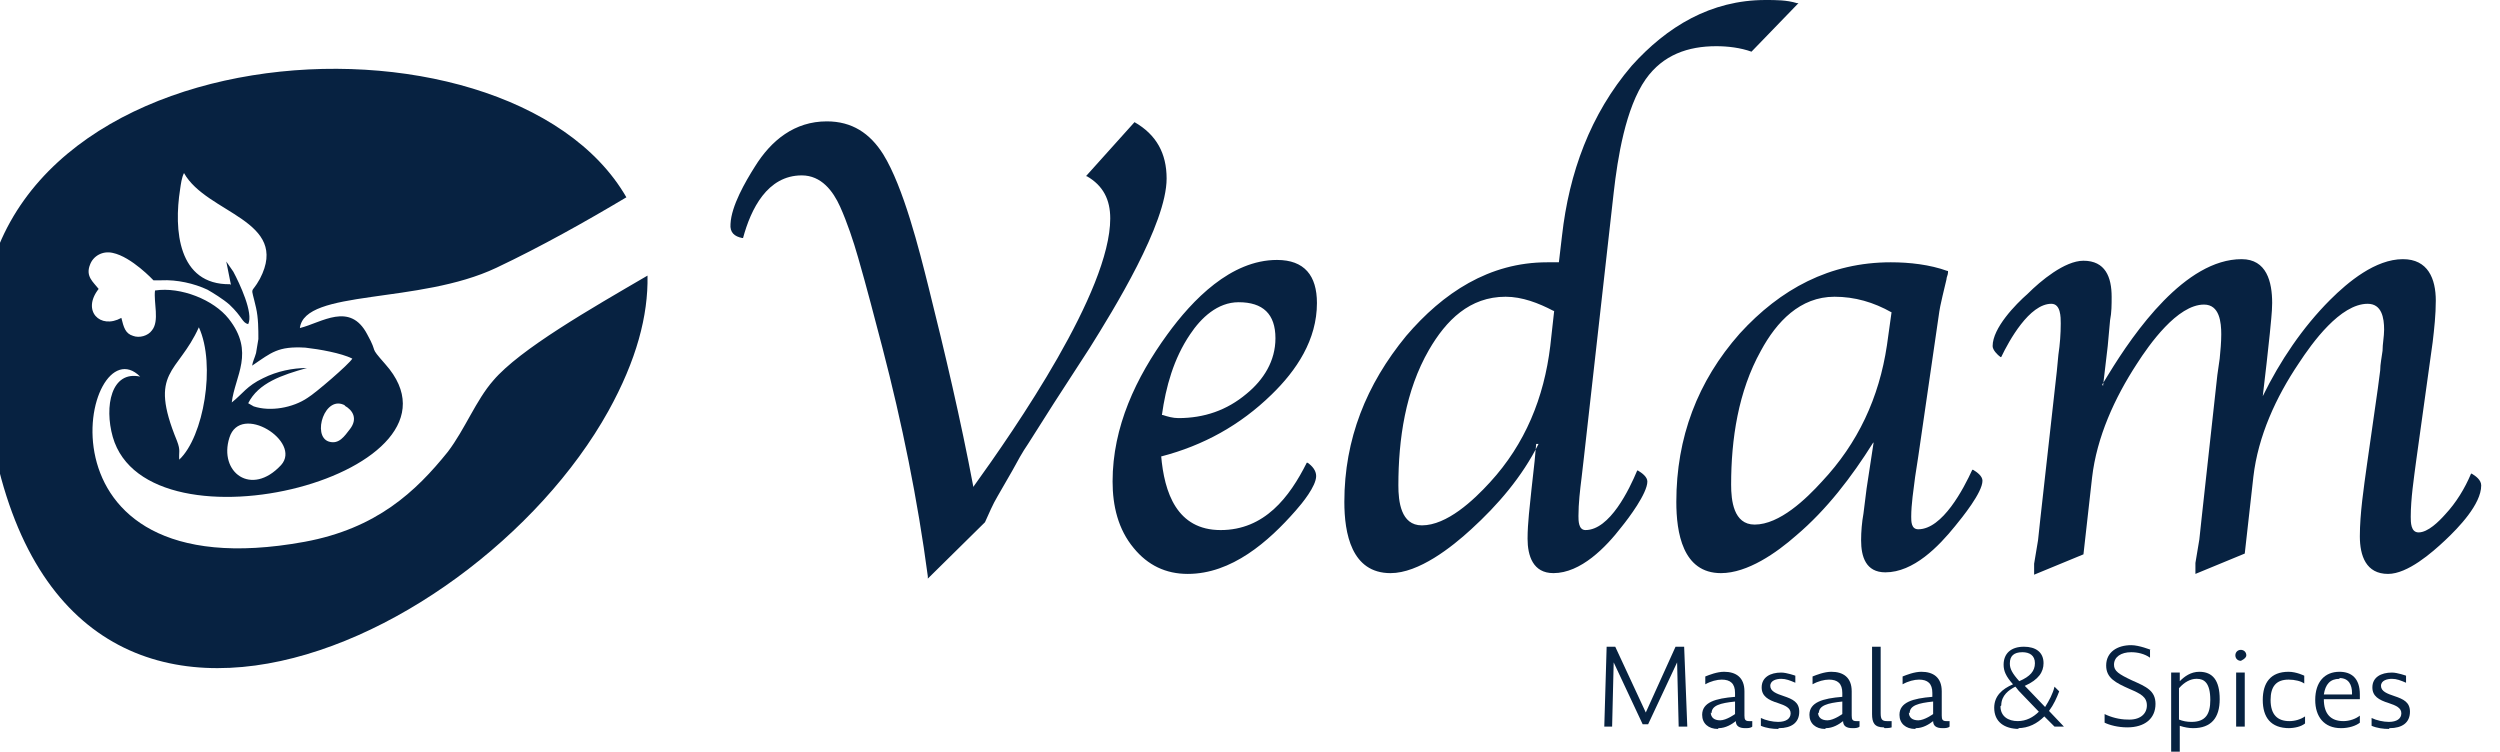
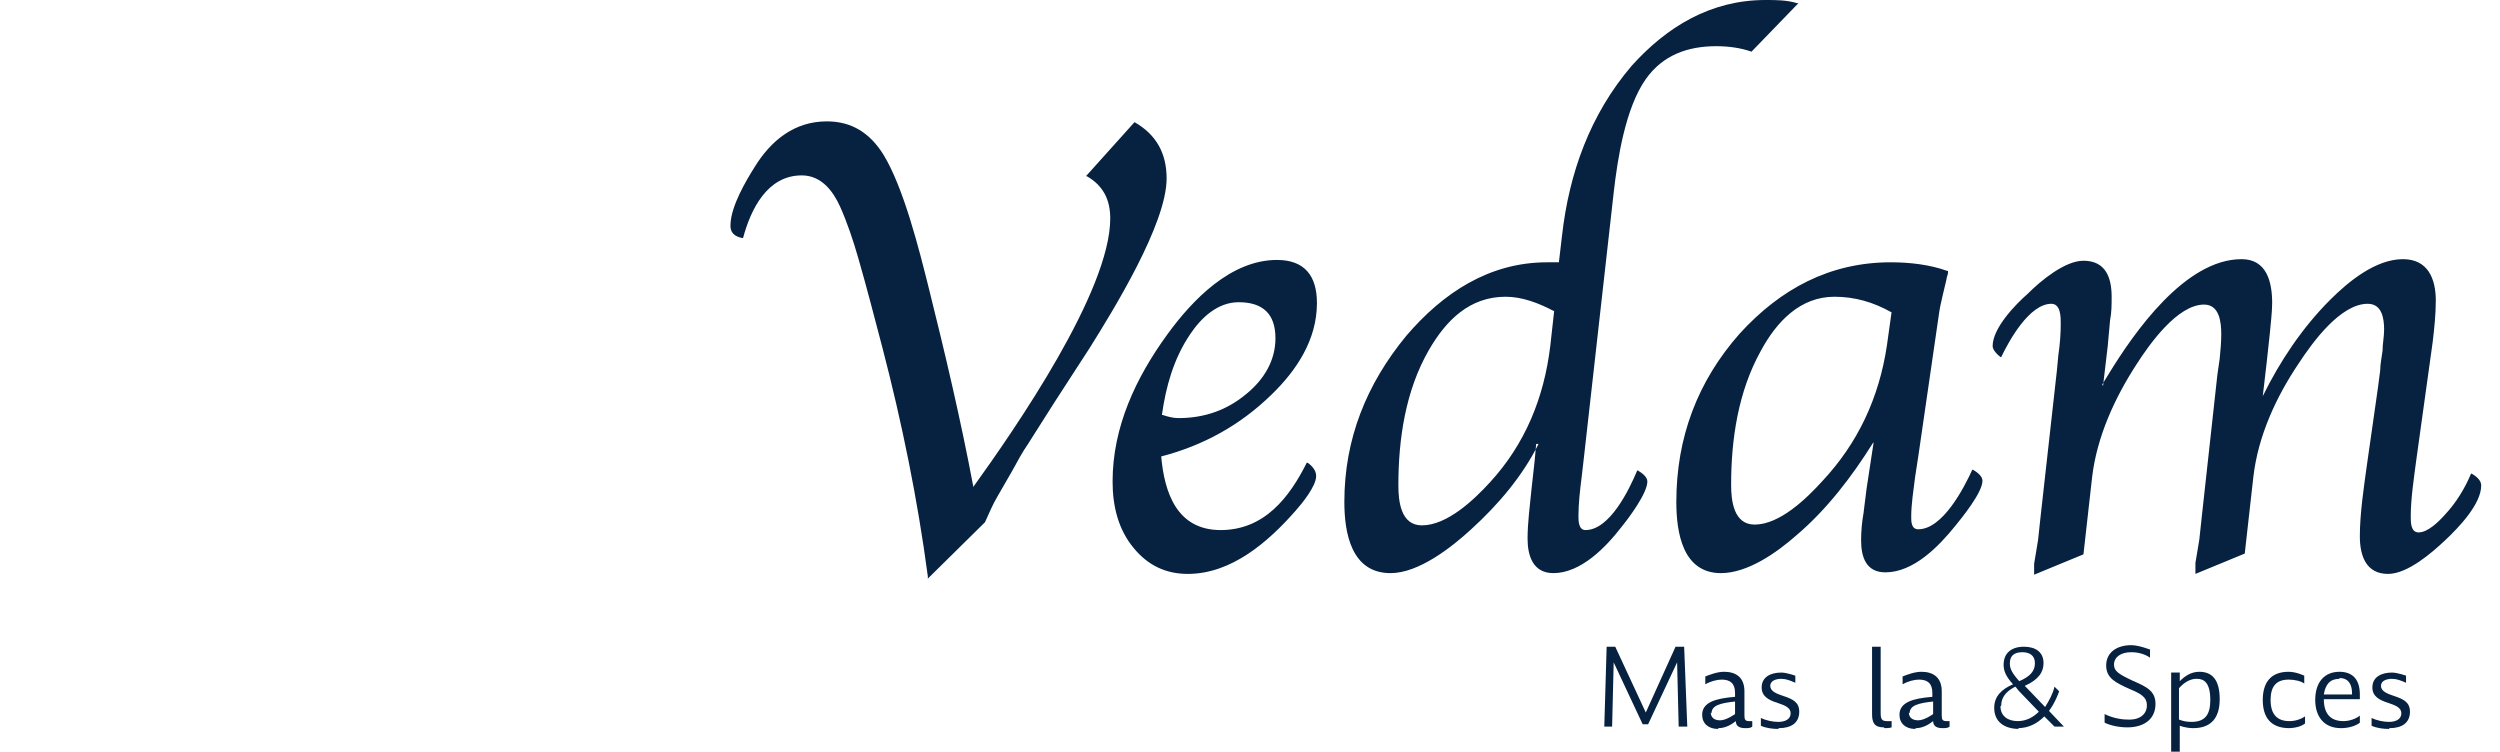
<svg xmlns="http://www.w3.org/2000/svg" id="Layer_1" viewBox="0 0 31.93 9.6">
  <defs>
    <clipPath id="clippath">
      <rect width="31.93" height="9.6" fill="none" />
    </clipPath>
  </defs>
  <g clip-path="url(#clippath)">
    <polygon points="21.05 9.25 21.42 8.46 21.44 9.28 21.55 9.28 21.51 8.26 21.4 8.26 21.02 9.1 20.63 8.26 20.52 8.26 20.49 9.28 20.59 9.28 20.61 8.46 20.98 9.25 21.05 9.25" fill="#072241" />
    <path d="M21.86,9.11c0-.1.11-.13.3-.15v.16s-.11.08-.19.08-.12-.04-.12-.1M21.95,9.3c.09,0,.17-.05.22-.09,0,.06.04.09.12.09.03,0,.07,0,.09-.02v-.07s-.03,0-.04,0c-.05,0-.06-.02-.06-.07v-.31c0-.18-.11-.25-.26-.25-.09,0-.19.04-.24.06v.1c.07-.04.15-.06.21-.06.11,0,.17.05.17.17v.05c-.25.02-.42.07-.42.23,0,.11.08.18.2.18Z" fill="#072241" />
    <path d="M22.72,9.3c.16,0,.26-.07.26-.21,0-.12-.08-.16-.2-.2-.09-.03-.17-.06-.17-.13,0-.07.08-.09.14-.09s.11.02.18.05v-.09s-.11-.04-.18-.04c-.14,0-.25.06-.25.19,0,.11.08.16.21.2.09.03.16.06.16.13,0,.07-.06.11-.16.11-.07,0-.16-.02-.22-.05v.1c.07.03.15.04.22.04" fill="#072241" />
-     <path d="M23.23,9.11c0-.1.11-.13.3-.15v.16s-.11.08-.19.08-.12-.04-.12-.1M23.32,9.3c.09,0,.17-.05.22-.09,0,.06.04.09.12.09.03,0,.07,0,.09-.02v-.07s-.03,0-.04,0c-.05,0-.06-.02-.06-.07v-.31c0-.18-.11-.25-.26-.25-.09,0-.19.04-.24.06v.1c.07-.04.15-.06.21-.06.11,0,.17.05.17.17v.05c-.25.02-.42.07-.42.23,0,.11.08.18.2.18Z" fill="#072241" />
    <path d="M24.07,9.3s.07,0,.09-.01v-.08s-.04,0-.06,0c-.06,0-.08-.02-.08-.1v-.85h-.11v.86c0,.11.03.17.15.17" fill="#072241" />
    <path d="M24.39,9.11c0-.1.11-.13.3-.15v.16s-.11.08-.19.08-.12-.04-.12-.1M24.47,9.3c.09,0,.17-.05.22-.09,0,.06.04.09.12.09.03,0,.07,0,.09-.02v-.07s-.03,0-.04,0c-.05,0-.06-.02-.06-.07v-.31c0-.18-.11-.25-.26-.25-.09,0-.19.04-.24.06v.1c.07-.04.15-.06.21-.06.11,0,.17.05.17.17v.05c-.25.02-.42.07-.42.23,0,.11.08.18.2.18Z" fill="#072241" />
    <path d="M25.56,9.01c0-.13.1-.2.18-.24.02.02.03.04.05.06l.25.26c-.07.07-.16.12-.27.12-.12,0-.22-.06-.22-.19M25.67,8.47c0-.09.05-.14.16-.14.09,0,.16.04.16.14s-.06.17-.2.23c-.09-.1-.12-.16-.12-.22ZM25.77,9.3c.14,0,.25-.06.34-.15l.13.13h.12l-.19-.2c.06-.08.1-.17.13-.25l-.06-.06c-.02.09-.07.18-.12.26l-.23-.24s-.02-.02-.03-.03c.18-.08.24-.18.24-.29,0-.14-.1-.21-.25-.21-.17,0-.26.09-.26.23,0,.08.03.15.12.25-.14.06-.24.15-.24.3,0,.18.13.27.32.27Z" fill="#072241" />
    <path d="M27.47,8.3s-.15-.06-.25-.06c-.18,0-.32.09-.32.26,0,.16.12.22.3.3.14.06.22.1.22.21s-.09.19-.25.18c-.1,0-.21-.03-.29-.07v.11c.06.03.17.06.29.06.22,0,.36-.11.36-.3,0-.17-.12-.22-.3-.3-.17-.08-.23-.12-.23-.2,0-.1.09-.16.22-.16.08,0,.17.02.24.07v-.1Z" fill="#072241" />
    <path d="M28.06,8.67c.09,0,.17.05.17.27,0,.18-.06.28-.24.28-.06,0-.11-.01-.16-.03v-.4c.07-.08.15-.12.22-.12M27.84,9.6v-.33c.06.02.12.03.17.03.23,0,.34-.13.34-.37s-.09-.35-.26-.35c-.11,0-.19.06-.25.12v-.11h-.11v1.01h.11Z" fill="#072241" />
-     <path d="M28.67,9.28v-.69h-.11v.69h.11ZM28.62,8.44s.07-.03.07-.07-.03-.07-.07-.07-.07.03-.07.07.03.07.07.07Z" fill="#072241" />
    <path d="M29.22,9.3c.09,0,.17-.02.22-.06v-.09c-.06.04-.13.06-.2.06-.15,0-.24-.08-.24-.27,0-.17.07-.26.23-.26.08,0,.16.02.2.05v-.1s-.1-.05-.2-.05c-.23,0-.33.14-.33.36s.1.36.34.36" fill="#072241" />
    <path d="M29.88,8.66c.12,0,.16.09.16.19v.02h-.36c.02-.13.08-.2.2-.2M29.9,9.3c.1,0,.19-.03.24-.07v-.09c-.05.04-.13.07-.21.07-.16,0-.25-.09-.25-.28h.46s0-.04,0-.06c0-.21-.11-.29-.26-.29-.19,0-.31.13-.31.36,0,.21.11.36.33.36Z" fill="#072241" />
    <path d="M30.52,9.3c.16,0,.26-.07.26-.21,0-.12-.08-.16-.2-.2-.09-.03-.17-.06-.17-.13,0-.07.08-.09.14-.09s.11.02.18.05v-.09s-.11-.04-.18-.04c-.14,0-.25.06-.25.19,0,.11.08.16.21.2.09.03.16.06.16.13,0,.07-.06.11-.16.11-.07,0-.16-.02-.22-.05v.1c.07.03.15.04.22.04" fill="#072241" />
    <path d="M24.16,3.99c-.23-.13-.47-.2-.73-.2-.44,0-.74.32-.94.69-.29.52-.38,1.13-.38,1.71,0,.2.03.51.3.51.32,0,.66-.33.86-.55.46-.49.73-1.07.83-1.74l.06-.43ZM19.84,3.97c-.19-.1-.4-.18-.61-.18-.46,0-.76.3-.98.68-.3.52-.39,1.14-.39,1.73,0,.2.03.51.3.51.32,0,.66-.32.87-.55.45-.49.69-1.08.77-1.74l.05-.45ZM14.85,5.3c.06.02.13.04.2.04.33,0,.62-.1.87-.31.22-.18.37-.42.37-.71,0-.31-.16-.46-.47-.46-.27,0-.48.2-.62.41-.21.31-.31.67-.36,1.03ZM26.85,4.91l.08-.13c.33-.54.98-1.47,1.7-1.47.32,0,.39.29.39.56,0,.12-.02.27-.03.39l-.04.37-.05.43c.22-.45.51-.88.86-1.23.23-.23.58-.52.93-.52.32,0,.42.25.42.53,0,.18-.02.36-.04.53l-.21,1.51c-.03.23-.07.49-.07.72,0,.07,0,.2.1.2.12,0,.26-.14.34-.23.14-.15.25-.33.33-.52h0s.01,0,.01,0c.05.03.12.08.12.15,0,.24-.29.54-.46.7-.17.16-.48.43-.73.43-.28,0-.36-.23-.36-.48,0-.29.05-.62.09-.91l.14-.98c.01-.08.02-.15.03-.23,0-.08.02-.17.03-.25,0-.09.02-.18.02-.27,0-.15-.03-.33-.21-.33-.35,0-.71.5-.88.76-.29.43-.52.93-.58,1.45l-.11.98-.63.26v-.14s.05-.3.05-.3l.03-.28.2-1.82.03-.21c.01-.1.02-.21.02-.31,0-.15-.02-.38-.22-.38-.34,0-.7.51-.86.76-.28.43-.51.93-.57,1.45l-.11.98-.63.26v-.14s.05-.3.05-.3l.03-.28.21-1.88.02-.21c.02-.13.03-.27.03-.4,0-.08,0-.25-.12-.25-.28,0-.54.47-.64.68h0s-.01,0-.01,0c-.04-.03-.1-.09-.1-.14,0-.23.29-.53.45-.67.16-.16.47-.42.71-.42.28,0,.36.21.36.46,0,.1,0,.2-.02.3l-.03.33-.06.51ZM23.92,5.66c-.27.43-.59.85-.98,1.18-.25.22-.62.48-.96.48-.49,0-.57-.52-.57-.91,0-.82.27-1.54.81-2.15.52-.57,1.15-.91,1.93-.91.24,0,.5.03.72.11h.01s0,.02,0,.02c0,.03-.02.06-.02.09l-.05.21c-.02.08-.04.18-.05.26l-.26,1.79-.04.26c-.02.16-.05.35-.05.51,0,.06,0,.16.09.16.31,0,.58-.52.69-.76h0s.01,0,.01,0c.05.03.12.08.12.14,0,.15-.26.47-.35.58-.21.26-.53.59-.89.59-.25,0-.31-.2-.31-.41,0-.11.01-.23.03-.34l.04-.32.09-.59ZM19.65,5.67c-.21.42-.52.78-.86,1.09-.25.23-.67.56-1.03.56-.5,0-.59-.51-.59-.91,0-.8.28-1.5.79-2.12.47-.55,1.06-.94,1.8-.94.05,0,.1,0,.15,0l.04-.34c.09-.8.36-1.55.89-2.17C21.29.34,21.85,0,22.55,0c.13,0,.27,0,.4.04h.02s-.6.62-.6.62h0c-.14-.05-.3-.07-.45-.07-.36,0-.68.11-.9.42-.26.37-.36,1.01-.41,1.45l-.38,3.38-.03.26c-.02.16-.04.33-.04.49,0,.06,0,.18.09.18.31,0,.56-.52.66-.76h0s.01,0,.01,0c.05.03.12.08.12.14,0,.15-.24.47-.33.58-.2.26-.52.59-.87.59-.26,0-.33-.22-.33-.44,0-.2.03-.43.05-.63l.04-.36.02-.22ZM14.83,5.82c.04.47.2.95.76.95s.88-.42,1.1-.86h0s.01,0,.01,0c.06.04.11.1.11.17,0,.13-.18.35-.26.44-.35.4-.82.81-1.38.81-.28,0-.51-.11-.69-.33-.2-.24-.27-.54-.27-.85,0-.7.3-1.33.7-1.88.32-.44.81-.95,1.4-.95.35,0,.51.2.51.55,0,.47-.26.86-.58,1.17-.4.39-.87.65-1.41.79ZM12.43,6.22c.54-.75,1.75-2.5,1.75-3.43,0-.24-.09-.42-.3-.54h-.01s.62-.69.62-.69h0c.28.16.41.4.41.72,0,.58-.68,1.68-.98,2.16l-.46.71-.33.52c-.07.1-.14.23-.2.34l-.19.33c-.06.1-.11.22-.16.33l-.73.72v-.03c-.13-.98-.33-1.96-.58-2.92-.1-.38-.2-.77-.31-1.15-.06-.21-.14-.45-.23-.65-.09-.2-.24-.4-.49-.4-.44,0-.65.43-.75.8h0s-.01,0-.01,0c-.1-.02-.16-.07-.15-.18.01-.23.19-.54.31-.73.21-.34.51-.58.92-.58.32,0,.55.15.72.42.26.42.46,1.22.58,1.7.21.84.41,1.69.57,2.54Z" fill="#072241" fill-rule="evenodd" />
-     <path d="M4.4,5.18c.11.06.17.17.07.3-.07.09-.14.2-.27.16-.22-.07-.05-.61.21-.46M2.95,3.64l-.06-.3.09.13c.08.15.26.53.19.67-.08-.02-.07-.09-.24-.25-.08-.07-.21-.15-.28-.19-.17-.08-.39-.13-.59-.12-.02,0-.03,0-.05,0h-.05s-.28-.3-.52-.35c-.13-.03-.25.04-.29.15-.06.15.04.22.11.31-.22.28.02.52.29.37.03.12.05.2.15.23.08.03.19,0,.24-.07.1-.12.02-.36.04-.51.33-.05.75.12.94.36.34.43.08.73.04,1.07.14-.11.19-.21.4-.31.18-.09.38-.13.56-.13-.32.09-.62.19-.75.45l.07.04c.21.07.5.02.69-.11.1-.06.53-.43.57-.5-.14-.07-.42-.12-.6-.14-.35-.02-.43.06-.68.23.01-.06.03-.09.05-.16.01-.06.02-.12.03-.18,0-.12,0-.27-.03-.4-.07-.31-.07-.15.05-.37.39-.75-.68-.83-.97-1.35-.03.06-.04.14-.05.21-.08.51-.03,1.22.64,1.21ZM2.93,5.59c-.14.44.28.76.66.35.27-.3-.52-.8-.66-.35ZM2.29,5.87c.31-.29.47-1.21.25-1.69-.27.6-.65.55-.28,1.45.05.13.02.14.03.25ZM-.23,4.52c.39,6.49,6.25,3.88,8,.73.36-.65.51-1.22.5-1.73-.72.42-1.63.94-1.97,1.34-.22.25-.36.62-.58.91-.41.51-.91.98-1.83,1.15-3.61.66-2.81-2.82-2.1-2.11-.37-.08-.46.38-.35.77.45,1.57,4.72.46,3.48-.93-.22-.25-.08-.11-.23-.38-.22-.42-.58-.15-.86-.08.06-.5,1.52-.3,2.51-.77.57-.27,1.14-.59,1.66-.9C6.48-.12-.48.34-.23,4.52Z" fill="#072241" fill-rule="evenodd" />
  </g>
</svg>